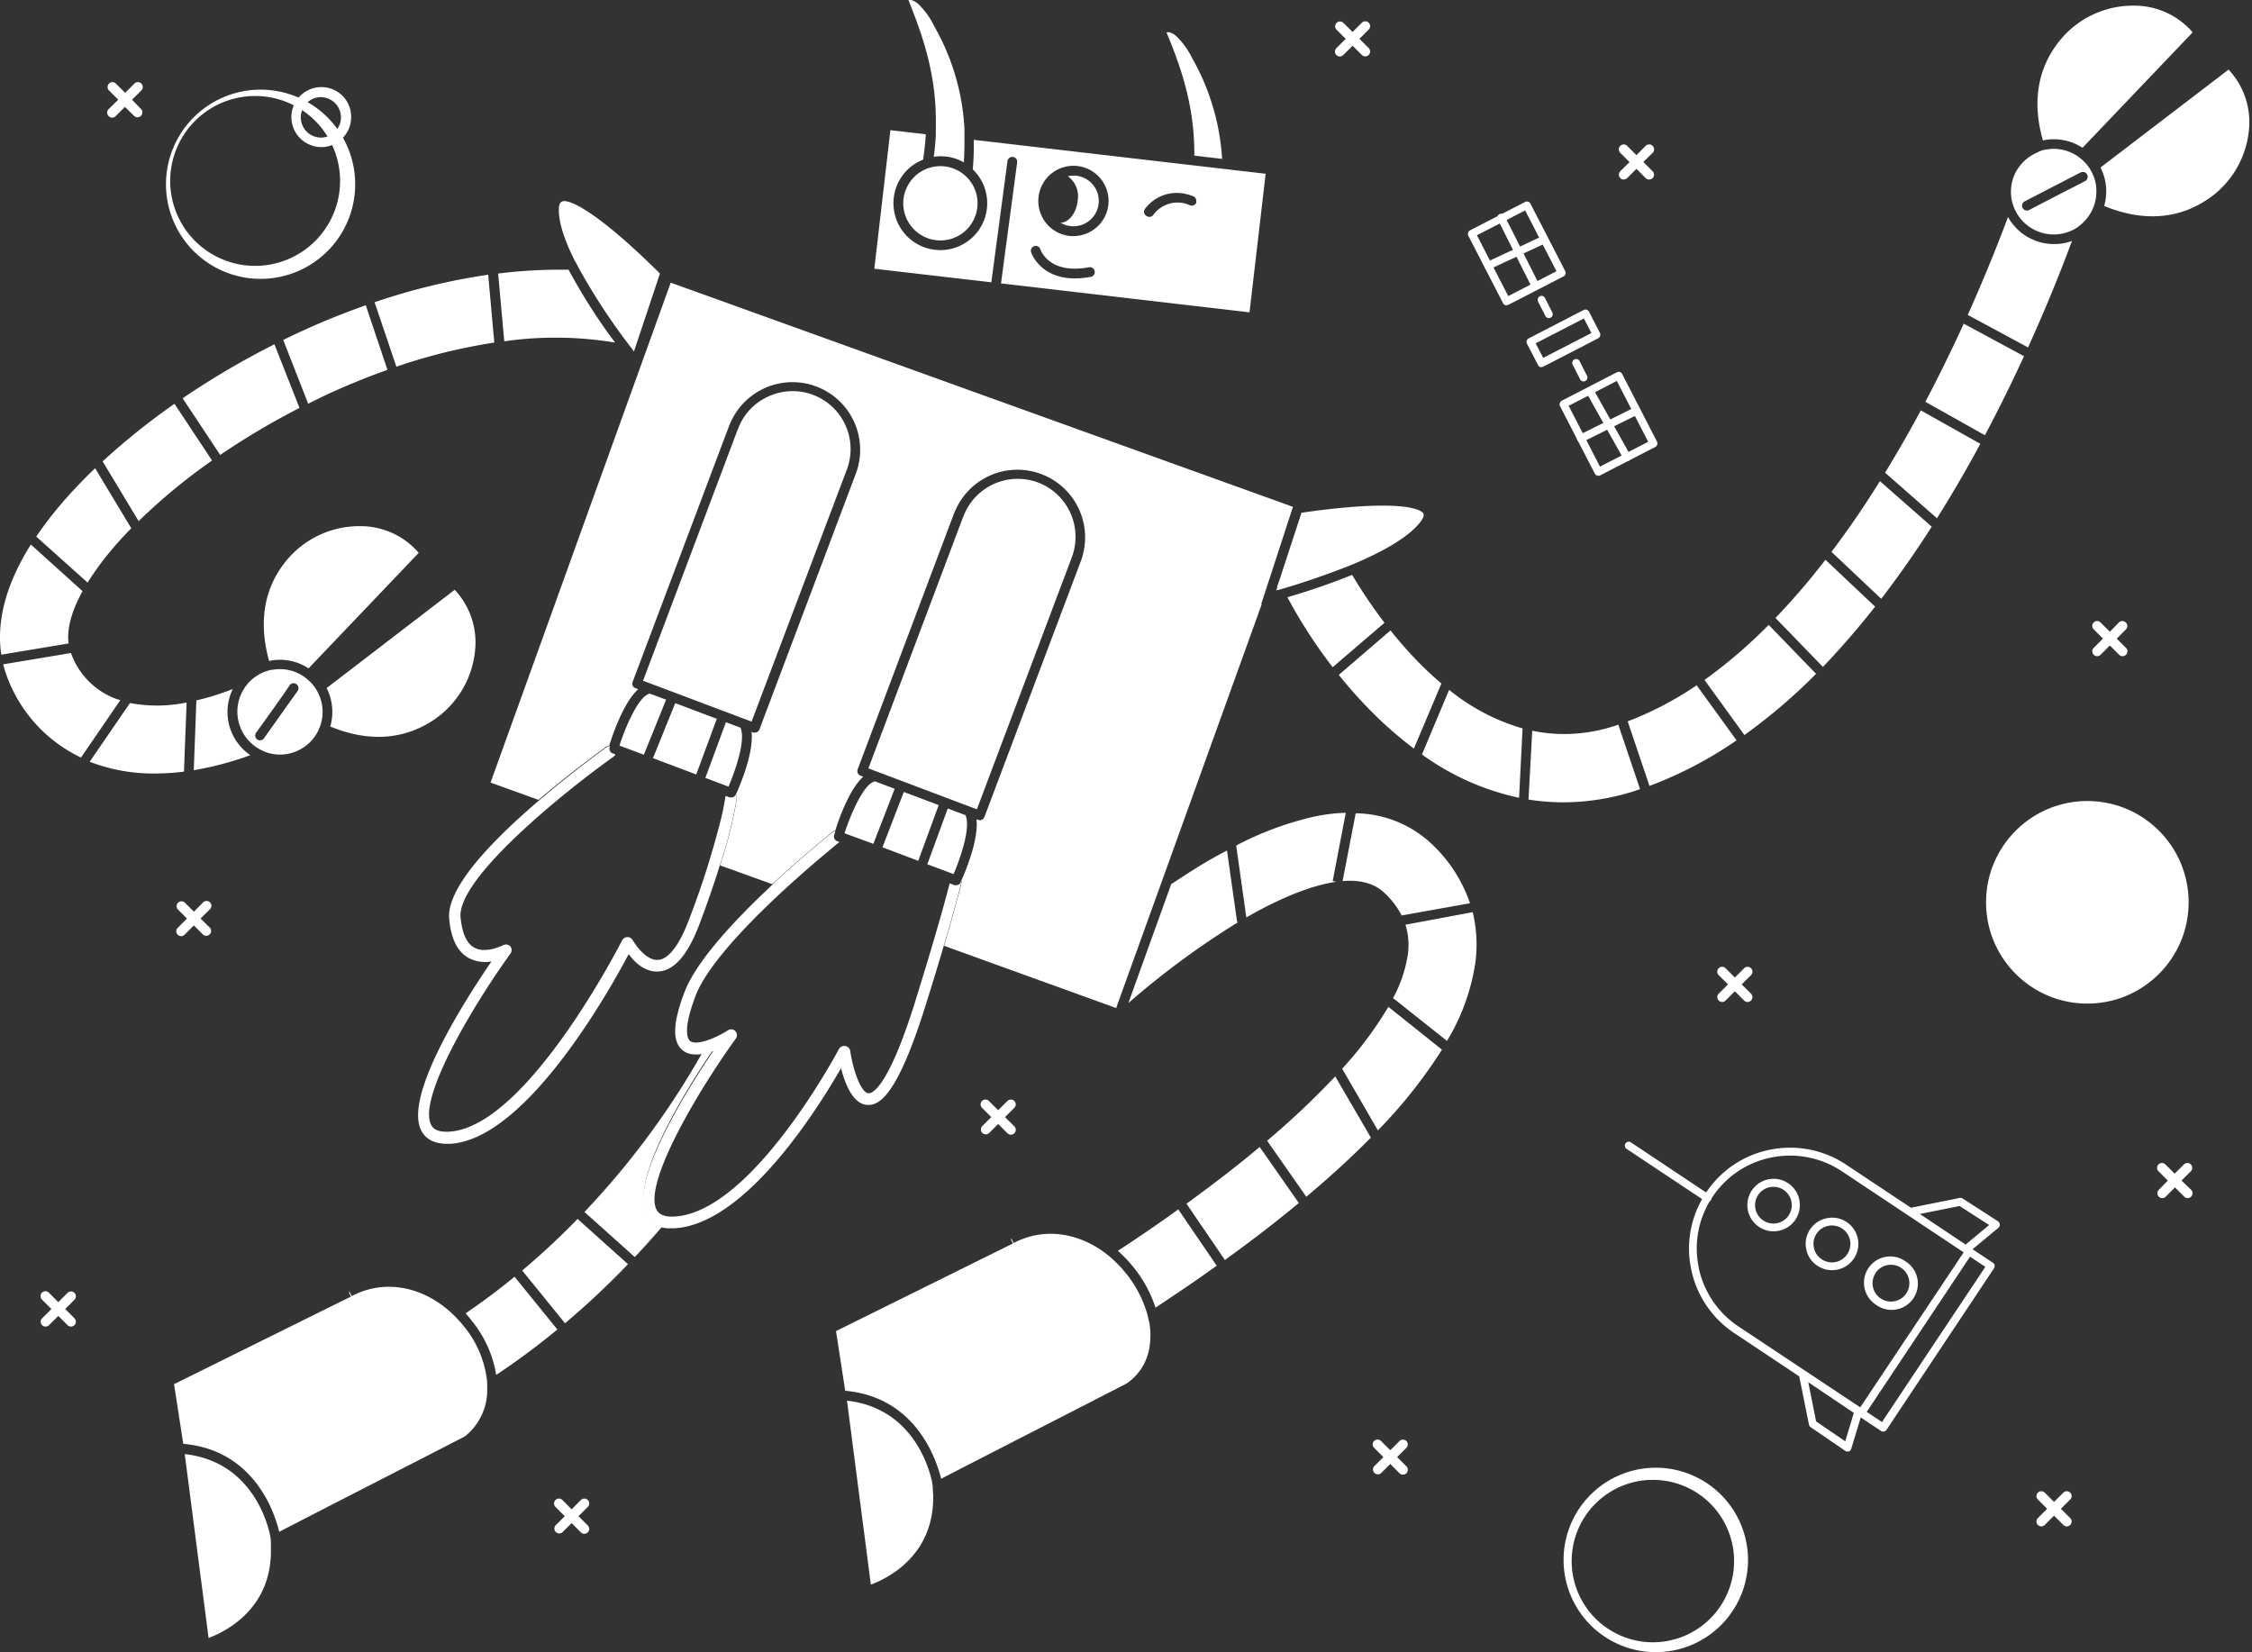
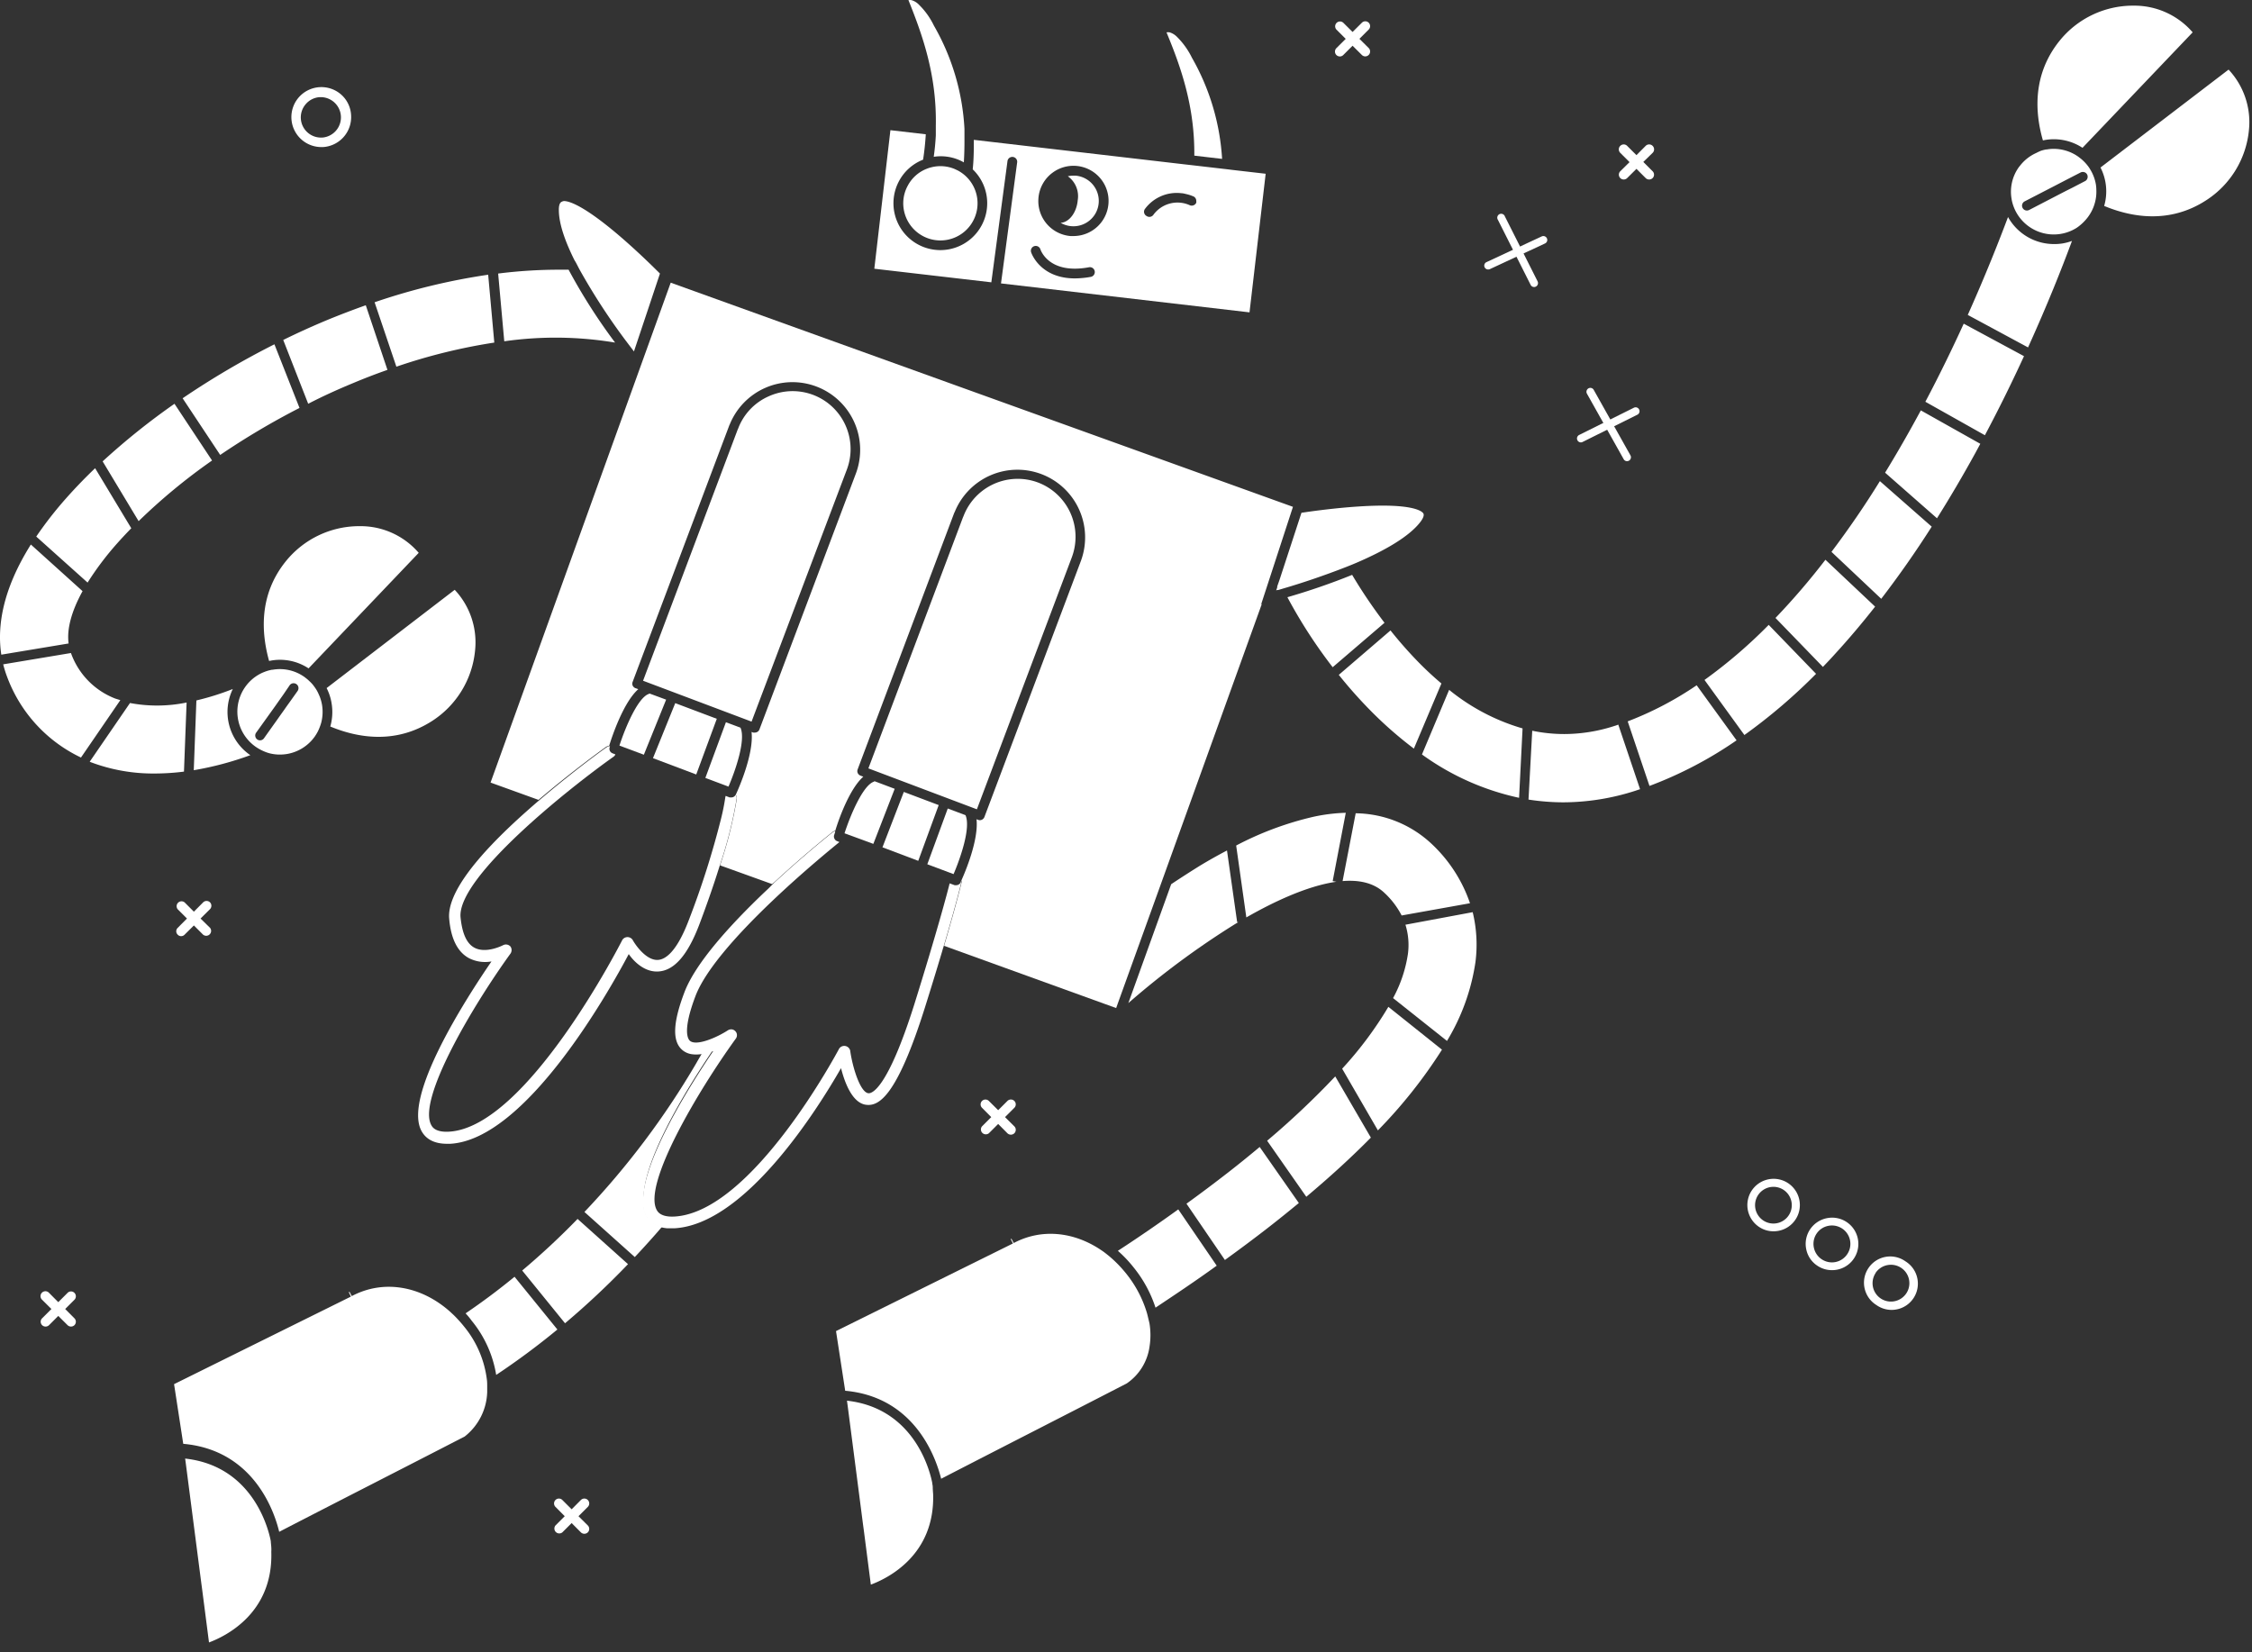
<svg xmlns="http://www.w3.org/2000/svg" width="368" height="270" fill="none">
  <rect width="100%" height="100%" fill="#333333" stroke="none" />
-   <path fill="#fff" d="M341.093 164.004c9.14 0 16.55-7.41 16.55-16.55 0-9.141-7.41-16.55-16.55-16.55s-16.55 7.409-16.55 16.55c0 9.14 7.41 16.55 16.55 16.55ZM270.133 269.984a15.072 15.072 0 0 1-10.138-25.798 15.073 15.073 0 0 1 21.156 0 15.07 15.07 0 0 1-10.138 25.798h-.88Zm0-28.13h-.79a13.267 13.267 0 0 0-11.778 8.88 13.276 13.276 0 0 0 3.705 14.277 13.266 13.266 0 0 0 22.073-10.687 13.257 13.257 0 0 0-13.23-12.49l.02.02ZM42.113 45.564a15.46 15.46 0 1 1 .94 0h-.94Zm0-29.87h-.84a13.88 13.88 0 1 0 .84 0ZM356.483 192.924l1.52-1.52a.795.795 0 0 0 0-1.12.79.79 0 0 0-1.12 0l-1.52 1.51-1.52-1.51a.79.79 0 1 0-1.12 1.12l1.52 1.52-1.47 1.51a.798.798 0 0 0 0 1.13c.15.145.351.227.56.23a.787.787 0 0 0 .56-.23l1.52-1.52 1.52 1.52a.79.79 0 0 0 1.288-.266.794.794 0 0 0-.168-.864l-1.57-1.51ZM338.293 243.924a.798.798 0 0 0-.56-.233.787.787 0 0 0-.56.233l-1.52 1.51-1.52-1.51a.79.79 0 1 0-1.12 1.12l1.52 1.52-1.52 1.51a.798.798 0 0 0 0 1.13c.15.145.351.227.56.23a.787.787 0 0 0 .56-.23l1.52-1.52 1.52 1.52a.79.79 0 0 0 .56.23.825.825 0 0 0 .56-.23.8.8 0 0 0 0-1.13l-1.52-1.51 1.52-1.52a.795.795 0 0 0 .172-.864.78.78 0 0 0-.172-.256ZM286.133 158.224a.798.798 0 0 0-.56-.233.787.787 0 0 0-.56.233l-1.52 1.52-1.52-1.52a.798.798 0 0 0-.56-.233.787.787 0 0 0-.56.233.798.798 0 0 0 0 1.13l1.52 1.51-1.52 1.52a.793.793 0 0 0-.169.864.805.805 0 0 0 .729.496.76.76 0 0 0 .56-.24l1.52-1.51 1.52 1.51a.758.758 0 0 0 .56.24.764.764 0 0 0 .56-.24.795.795 0 0 0 .172-.864.78.78 0 0 0-.172-.256l-1.52-1.52 1.52-1.51a.803.803 0 0 0 0-1.13ZM347.373 101.724a.798.798 0 0 0-1.13 0l-1.47 1.51-1.52-1.51a.787.787 0 0 0-1.12 0 .775.775 0 0 0-.242.56.782.782 0 0 0 .242.56l1.51 1.52-1.51 1.51a.793.793 0 0 0-.169.864.805.805 0 0 0 .729.496.825.825 0 0 0 .56-.23l1.52-1.52 1.51 1.52a.81.81 0 0 0 1.13 0 .8.8 0 0 0 0-1.13l-1.52-1.51 1.52-1.52a.79.79 0 0 0-.04-1.12ZM229.823 235.494a.798.798 0 0 0-1.13 0l-1.51 1.49-1.52-1.51a.795.795 0 0 0-.863-.172.784.784 0 0 0-.429.429.787.787 0 0 0 .172.863l1.51 1.52-1.51 1.51a.797.797 0 0 0 .052 1.068.804.804 0 0 0 1.068.062l1.52-1.52 1.51 1.52a.81.81 0 0 0 1.13 0 .8.8 0 0 0 0-1.13l-1.52-1.51 1.52-1.52a.792.792 0 0 0 0-1.1ZM23.093 13.654a.8.8 0 0 0-1.13 0l-1.51 1.52-1.52-1.52a.789.789 0 0 0-1.12 0 .8.8 0 0 0 0 1.13l1.51 1.51-1.55 1.52a.789.789 0 0 0 0 1.17.762.762 0 0 0 .56.24.77.77 0 0 0 .56-.24l1.52-1.51 1.55 1.51a.8.8 0 0 0 1.13-1.12l-1.52-1.57 1.52-1.51a.8.8 0 0 0 0-1.13Z" />
  <path fill="#fff" d="M55.773 15.474a4.9 4.9 0 1 0-3.26 8.56h.26a4.9 4.9 0 0 0 4.6-5.18 4.81 4.81 0 0 0-1.6-3.38Zm-3.07 7a3.3 3.3 0 0 1-2.71-5.49 3.26 3.26 0 0 1 2.28-1.11h.19a3.31 3.31 0 0 1 .19 6.61l.05-.01ZM270.053 23.834a.8.8 0 0 0-1.13 0l-1.51 1.52-1.52-1.52a.787.787 0 0 0-.863-.173.787.787 0 0 0-.257.173.802.802 0 0 0 0 1.15l1.51 1.51-1.51 1.49a.786.786 0 0 0-.172.863.787.787 0 0 0 .732.485c.209 0 .41-.082.56-.228l1.52-1.51 1.51 1.51a.81.81 0 0 0 1.13 0 .787.787 0 0 0 .172-.864.786.786 0 0 0-.172-.256l-1.52-1.52 1.52-1.48a.803.803 0 0 0 0-1.15ZM34.323 147.464a.798.798 0 0 0-1.13 0l-1.51 1.52-1.52-1.52a.8.8 0 0 0-1.12 1.13l1.51 1.51-1.51 1.52a.763.763 0 0 0-.242.56.771.771 0 0 0 .242.56.762.762 0 0 0 .864.176.788.788 0 0 0 .256-.176l1.52-1.51 1.51 1.51a.802.802 0 0 0 1.304-.575.798.798 0 0 0-.174-.545l-1.55-1.52 1.52-1.51a.8.8 0 0 0 .03-1.13ZM223.663 3.714a.788.788 0 0 0-1.12 0l-1.52 1.51-1.52-1.51a.793.793 0 0 0-1.12 1.12l1.52 1.52-1.52 1.51a.799.799 0 0 0 0 1.13.82.82 0 0 0 .56.23.79.79 0 0 0 .56-.23l1.52-1.52 1.52 1.51a.795.795 0 0 0 .56.23.796.796 0 0 0 .728-.496.797.797 0 0 0-.168-.864l-1.52-1.51 1.52-1.52a.79.79 0 0 0 0-1.11ZM12.163 211.274a.789.789 0 0 0-1.12 0l-1.52 1.52-1.51-1.52a.791.791 0 0 0-.89-.206.79.79 0 0 0-.446.446.797.797 0 0 0 .206.89l1.52 1.51-1.52 1.52a.784.784 0 0 0-.172.863c.04.096.098.183.172.257a.81.81 0 0 0 1.13 0l1.51-1.51 1.52 1.51a.802.802 0 0 0 1.12 0 .799.799 0 0 0 .233-.56.798.798 0 0 0-.233-.56l-1.51-1.52 1.51-1.51a.8.8 0 0 0 0-1.13ZM287.443 200.494c.7.472 1.526.723 2.37.72a4.288 4.288 0 0 0 4.303-4.288 4.295 4.295 0 0 0-3.454-4.208 4.292 4.292 0 0 0-4.941 5.454c.288.95.897 1.77 1.722 2.322Zm-.13-5.23a3.005 3.005 0 0 1 2.49-1.316 2.996 2.996 0 0 1 2.484 1.328 3.008 3.008 0 0 1 .288 2.802 3 3 0 1 1-5.262-2.814ZM296.983 206.844c.7.471 1.526.722 2.37.72a4.276 4.276 0 0 0 3.201-1.398 4.29 4.29 0 0 0-4.041-7.092 4.316 4.316 0 0 0-2.73 1.83 4.265 4.265 0 0 0-.63 3.22 4.194 4.194 0 0 0 1.83 2.72Zm-.14-5.24a2.987 2.987 0 0 1 1.92-1.28 3.015 3.015 0 0 1 3.097 1.27c.222.33.376.7.453 1.09a2.998 2.998 0 0 1-.45 2.26 3.013 3.013 0 0 1-1.915 1.291 2.99 2.99 0 0 1-2.265-.451 2.988 2.988 0 0 1-.83-.828 2.988 2.988 0 0 1-.45-1.082 3 3 0 0 1 .44-2.27ZM306.623 213.264a4.289 4.289 0 0 0 4.851.086 4.282 4.282 0 0 0 1.853-2.786 4.298 4.298 0 0 0-.711-3.27 4.307 4.307 0 0 0-1.243-1.17 4.285 4.285 0 0 0-6.06 1.118 4.272 4.272 0 0 0-.62 3.288 4.298 4.298 0 0 0 1.93 2.734Zm-.14-5.24a2.995 2.995 0 0 1 1.92-1.28 3.015 3.015 0 0 1 3.097 1.27c.222.33.376.7.453 1.09a2.998 2.998 0 0 1-1.279 3.089 3.003 3.003 0 0 1-2.257.449 3.011 3.011 0 0 1-1.914-1.278 3.008 3.008 0 0 1 0-3.34h-.02Z" />
-   <path fill="#fff" d="M326.773 200.074a.647.647 0 0 0-.29-.5l-5.77-3.72a.599.599 0 0 0-.47-.09l-7.91 1.59h-.08l-10.53-7a16.506 16.506 0 0 0-12.45-2.48 16.337 16.337 0 0 0-10.47 7l-12.25-8.16a.643.643 0 0 0-.742-.039.634.634 0 0 0-.286.427.626.626 0 0 0 .008.262.632.632 0 0 0 .31.41l12.3 8.18a16.314 16.314 0 0 0-1.8 11.4 16.507 16.507 0 0 0 7.09 10.52l10.58 7.05 1.59 7.89a.64.64 0 0 0 .26.4l5.67 3.88c.107.07.232.109.36.11h.21a.64.64 0 0 0 .4-.42l1.56-5.15 3.32 2.21a.585.585 0 0 0 .35.11.625.625 0 0 0 .53-.28l17.59-26.43a.642.642 0 0 0-.18-.88l-3.34-2.22 4.21-3.48a.637.637 0 0 0 .23-.59Zm-49.19 7a15.068 15.068 0 0 1 1.8-10.76.503.503 0 0 0 .2-.18.63.63 0 0 0 .1-.29c.041-.077.087-.151.14-.22a15.064 15.064 0 0 1 9.7-6.48 15.283 15.283 0 0 1 11.5 2.29l19.86 13.22-16.9 25.33-19.87-13.2a15.317 15.317 0 0 1-6.55-9.72l.02.01Zm23.95 28.46-4.76-3.25-1.28-6.4 7.44 5-1.4 4.65Zm6-3.15-2.49-1.66 16.88-25.36 2.5 1.66-16.89 25.36Zm13.67-29-7.48-5 6.5-1.3 4.82 3.11-3.84 3.19ZM251.893 59.984a.63.63 0 0 1-.19 0 .69.69 0 0 1-.37-.32l-1.81-3.51a.633.633 0 0 1-.041-.481.619.619 0 0 1 .311-.37l9-4.65a.64.64 0 0 1 .86.27l1.81 3.51a.69.69 0 0 1 0 .49.648.648 0 0 1-.32.37l-9 4.65a.823.823 0 0 1-.25.04Zm-.95-3.88 1.23 2.38 7.88-4.06-1.23-2.38-7.88 4.06ZM246.193 49.874a.69.69 0 0 1-.2 0 .637.637 0 0 1-.37-.31l-5.7-11.07a.592.592 0 0 1 0-.49.636.636 0 0 1 .31-.37l9-4.64a.628.628 0 0 1 .85.27l5.69 11.04a.64.64 0 0 1-.27.86l-9 4.64a.59.59 0 0 1-.31.07Zm-4.85-11.43 5.12 9.94 7.88-4.06-5.12-9.94-7.88 4.06ZM261.183 77.744a.628.628 0 0 1-.57-.34l-5.71-11.07a.69.69 0 0 1 0-.49.648.648 0 0 1 .32-.37l9-4.64a.62.62 0 0 1 .85.27l5.7 11.07a.64.64 0 0 1-.27.86l-9 4.64a.651.651 0 0 1-.32.07Zm-4.85-11.43 5.12 9.94 7.88-4.06-5.13-9.94-7.87 4.06ZM258.773 62.334a.628.628 0 0 1-.57-.35l-1.18-2.33a.642.642 0 0 1 .986-.808.631.631 0 0 1 .144.228l1.18 2.34a.638.638 0 0 1 .037.483.622.622 0 0 1-.317.367.58.58 0 0 1-.28.07ZM253.093 51.984a.63.63 0 0 1-.56-.35l-1.19-2.33a.645.645 0 0 1 .515-.95.642.642 0 0 1 .625.37l1.18 2.33a.641.641 0 0 1-.57.93Z" />
  <path fill="#fff" d="M258.323 72.294a.641.641 0 0 1-.28-1.21l9-4.48a.639.639 0 0 1 .848.77.64.64 0 0 1-.278.37l-9 4.48a.621.621 0 0 1-.29.07ZM243.203 44.034a.629.629 0 0 1-.27-1.21l9-4.19a.64.64 0 0 1 .87.794.643.643 0 0 1-.33.356l-9 4.19a.53.53 0 0 1-.27.06Z" />
  <path fill="#fff" d="M250.693 46.904a.628.628 0 0 1-.57-.35l-5.35-10.63a.634.634 0 0 1-.082-.52.64.64 0 0 1 1.222-.04l5.35 10.62a.64.64 0 0 1-.29.85.58.58 0 0 1-.28.07ZM265.873 75.364a.62.62 0 0 1-.55-.33l-6-10.7a.627.627 0 0 1-.055-.487.642.642 0 0 1 .541-.459.628.628 0 0 1 .624.326l6 10.7a.645.645 0 0 1-.059.708.655.655 0 0 1-.191.162.684.684 0 0 1-.31.08ZM176.113 32.714c-.17 2-1.39 3.62-2.79 3.7a4.148 4.148 0 0 0 5.769-1.68 4.146 4.146 0 0 0-3.339-6.03h-.35a4.599 4.599 0 0 0-.91.1 3.994 3.994 0 0 1 1.369 1.723c.287.691.374 1.449.251 2.187ZM195.163 25.434l4.54.53a37.843 37.843 0 0 0-4.93-16.53 12.576 12.576 0 0 0-2.43-3.4 2.83 2.83 0 0 0-1.19-.74 1.19 1.19 0 0 0-.53 0l.09.22c2.26 5.47 4.53 11.89 4.45 19.92Z" />
  <path fill="#fff" d="M164.623 26.404a.803.803 0 0 1 .576-.733.804.804 0 0 1 .879.31.801.801 0 0 1 .125.633l-2.63 19.7 40.61 4.73 2.64-22.65-5.47-.63-.8-.1-.79-.09-4.65-.54-.79-.09-.8-.09-34.39-4c0 1.52 0 3.12-.18 4.82a7.66 7.66 0 1 1-12.05 1.93 7.588 7.588 0 0 1 3.94-3.51c.22-1.43.36-2.82.44-4.15l-5.78-.67-2.63 22.64 19.12 2.22 2.63-19.73Zm22.43 7.8a6.461 6.461 0 0 1 6-2.63c.25 0 .51.08.78.14.27.06.51.13.77.22l.39.15a.802.802 0 0 1 .49.76.939.939 0 0 1 0 .28.812.812 0 0 1-1 .44 4.871 4.871 0 0 0-6 1.53.8.8 0 0 1-1.11.21.793.793 0 0 1-.422-.799.788.788 0 0 1 .102-.301Zm-17.36-1.85a5.742 5.742 0 0 1 7.133-5.084 5.744 5.744 0 0 1 4.249 4.621 5.741 5.741 0 0 1-5.662 6.683h-.48a5.746 5.746 0 0 1-3.904-2.015 5.728 5.728 0 0 1-1.336-4.185v-.02Zm-.68 7.87a.8.8 0 0 1 1 .52c.06.18 1.43 4.12 7.89 2.94a.8.8 0 1 1 .29 1.57c-.838.152-1.688.232-2.54.24-5.76 0-7.15-4.23-7.16-4.28a.797.797 0 0 1 .055-.603.783.783 0 0 1 .465-.387Z" />
  <path fill="#fff" d="M152.923 20.524v1.59c-.06 1.14-.17 2.31-.34 3.51a7.6 7.6 0 0 1 4.74.81l.18.1c.08-1.35.11-2.64.1-3.87v-1.61a37.83 37.83 0 0 0-5-16.88 12.165 12.165 0 0 0-2.43-3.4 2.742 2.742 0 0 0-1.19-.74 1.06 1.06 0 0 0-.53 0c0 .07.07.16.09.22 2.23 5.58 4.54 12.07 4.38 20.27ZM147.863 34.984a6.076 6.076 0 0 0 4.049 4.048 6.07 6.07 0 0 0 4.611-11.168l-.44-.21a6 6 0 0 0-3.83-.33c-.262.06-.52.14-.77.24a5.939 5.939 0 0 0-3.15 2.79 5.994 5.994 0 0 0-.47 4.63ZM76.083 214.624c.36.39.7.79 1 1.21a18.677 18.677 0 0 1 4 8.85 121.389 121.389 0 0 0 10-7.42l-7-8.62a108.517 108.517 0 0 1-8 5.98ZM85.333 207.624l7 8.62c3.6-3.035 7.034-6.26 10.29-9.66l-8.24-7.39a123.5 123.5 0 0 1-9.05 8.43ZM116.493 171.604a9.898 9.898 0 0 1-1.75.48c-.28.48-.71 1.21-.94 1.62a131.896 131.896 0 0 1-18.3 24.35l8.23 7.37c1.5-1.6 3-3.25 4.45-4.95a3.857 3.857 0 0 1-2.6-1.91 2.989 2.989 0 0 1-.13-.31 5.194 5.194 0 0 1-.21-.63 2.018 2.018 0 0 1 0-.22 3.431 3.431 0 0 1-.08-.46v-.17a4.17 4.17 0 0 1 0-.5v-.49c.05-6.67 7.45-18.45 11.33-24.18ZM196.043 141.494c-1.6 1-3.16 2-4.66 3l-7 19.43a134.874 134.874 0 0 1 17.58-13l.39-.23h-.19l-1.66-11.71a82.11 82.11 0 0 0-4.46 2.51ZM226.233 145.914a13.395 13.395 0 0 1 2.81 3.69l11.17-2a23.797 23.797 0 0 0-6.27-9.7 18.425 18.425 0 0 0-12.41-5l-2.14 11.08c2.7-.22 5.12.28 6.84 1.93ZM207.063 186.414l6.4 9.16c3.933-3.3 7.45-6.524 10.55-9.67l-5.82-10a134.936 134.936 0 0 1-11.13 10.51ZM219.323 174.644l5.84 10.08a80.319 80.319 0 0 0 10.47-13.19l-8.76-7a60.748 60.748 0 0 1-7.55 10.11ZM229.663 151.114c.484 1.554.621 3.196.4 4.81a21.832 21.832 0 0 1-2.42 7.18l8.81 7a34.577 34.577 0 0 0 4.65-12.87 22.47 22.47 0 0 0-.45-8.17l-10.99 2.05ZM214.683 133.464a52.328 52.328 0 0 0-12.68 4.71l1.66 11.75c4.22-2.42 9.84-5.14 14.71-5.83l-.6-.11 2.14-11.16c-1.759.051-3.51.265-5.23.64ZM200.683 191.604a240.81 240.81 0 0 1-6.8 5.1l6.28 9.2c2.36-1.71 4.8-3.52 7.25-5.43 1.67-1.3 3.27-2.6 4.83-3.88l-6.4-9.16c-1.65 1.38-3.36 2.77-5.16 4.17ZM182.673 204.404a20.776 20.776 0 0 1 2.61 2.76 20.506 20.506 0 0 1 3.54 6.53c3-2 6.42-4.27 10-6.86l-6.28-9.2a252.19 252.19 0 0 1-9.87 6.77ZM79.583 225.644a16.896 16.896 0 0 0-3.72-8.83c-.36-.45-.73-.88-1.12-1.29-.18-.2-.37-.39-.56-.58l-.6-.56c-4.76-4.26-10.91-5.34-16.1-2.58l-.37-.7-.12.06.35.72-28.9 14.31 1.5 9.75c11.83 1.04 15.03 11.65 15.68 14.38 9.28-4.8 21.45-11 30.32-15.58a9.608 9.608 0 0 0 3.67-7.24v-.94c0-.31 0-.58-.03-.92Z" />
-   <path fill="#fff" d="M44.253 251.984c0-.24 0-.48-.07-.73a.729.729 0 0 0 0-.12c-.26-1.4-2.61-12.25-14-13.51l.1.73 2.54 19.61.12.89 1.14 8.82c2.68-1 10.5-4.76 10.18-14.82.02-.33.01-.62-.01-.87ZM187.633 215.414c-.06-.27-.13-.54-.2-.81a18.895 18.895 0 0 0-3.39-6.46 20.083 20.083 0 0 0-2.76-2.84l-.65-.52c-.23-.18-.46-.34-.7-.5-4.44-3-9.73-3.57-14.28-1.15l-.37-.7-.12.06.36.71-28.91 14.32 1.5 9.75c11.79 1.06 15 11.65 15.68 14.38 9.29-4.8 21.46-11 30.33-15.58a8.722 8.722 0 0 0 3.72-6c.2-1.249.2-2.522 0-3.77-.07-.32-.14-.61-.21-.89Z" />
+   <path fill="#fff" d="M44.253 251.984a.729.729 0 0 0 0-.12c-.26-1.4-2.61-12.25-14-13.51l.1.73 2.54 19.61.12.89 1.14 8.82c2.68-1 10.5-4.76 10.18-14.82.02-.33.01-.62-.01-.87ZM187.633 215.414c-.06-.27-.13-.54-.2-.81a18.895 18.895 0 0 0-3.39-6.46 20.083 20.083 0 0 0-2.76-2.84l-.65-.52c-.23-.18-.46-.34-.7-.5-4.44-3-9.73-3.57-14.28-1.15l-.37-.7-.12.06.36.71-28.91 14.32 1.5 9.75c11.79 1.06 15 11.65 15.68 14.38 9.29-4.8 21.46-11 30.33-15.58a8.722 8.722 0 0 0 3.72-6c.2-1.249.2-2.522 0-3.77-.07-.32-.14-.61-.21-.89Z" />
  <path fill="#fff" d="M152.423 243.264c0-.24 0-.48-.07-.73a.801.801 0 0 0 0-.12c-.25-1.39-2.6-12.25-13.95-13.52l.1.73 2.54 19.62.12.88 1.14 8.83c2.69-1 10.5-4.76 10.18-14.82-.03-.28-.04-.57-.06-.87ZM105.213 123.334l3.64-9-2.71-1a1.009 1.009 0 0 1-.18.09c-1.7.64-3.71 5.24-4.74 8.42l3.99 1.49ZM106.703 123.894l7.07 2.67 3.36-9.1-6.79-2.56-3.64 8.99ZM157.773 133.214l-2.9-1.09-3.34 9.11 4.29 1.61c1.07-2.49 2.86-7.55 1.95-9.63Z" />
  <path fill="#fff" d="m141.073 126.924-.47-.18a.782.782 0 0 1-.46-1l15.78-41.91c.023-.052.049-.103.08-.15a11.058 11.058 0 0 1 14.217-6.189 11.06 11.06 0 0 1 6.433 14.109l-15.79 41.91a.814.814 0 0 1-.75.52.748.748 0 0 1-.28-.06l-.26-.1c.37 3.38-1.84 8.61-2.47 10 .034.148.034.302 0 .45 0 0-.76 3.23-2.83 10.24l26.05 9.42 1.63.59.44.16.22-.62 6.52-18.07.47-1.3.46-1.28 16.12-44.73h-.09l5.19-15.91-101.68-36.63-29.44 81.69 7.84 2.83c5.68-4.85 10.94-8.6 11-8.64a.919.919 0 0 1 .47-.17l.08-.06c.44-1.43 2.3-7.06 4.75-9.22l-.48-.17a.862.862 0 0 1-.44-.42.796.796 0 0 1 0-.61l15.79-41.91a.61.61 0 0 1 .07-.14 11.058 11.058 0 0 1 14.217-6.189 11.06 11.06 0 0 1 6.433 14.109l-15.79 41.9a.789.789 0 0 1-.74.52.877.877 0 0 1-.28 0l-.27-.1c.4 3.63-2.18 9.4-2.58 10.26.132.193.192.427.17.66a68.85 68.85 0 0 1-2.74 10.88l8.5 3.06.4-.33c4.88-4.52 9.14-7.91 9.52-8.21a.982.982 0 0 1 .41-.18c.57-1.9 2.33-6.84 4.58-8.83Z" />
  <path fill="#fff" d="m153.393 131.564-5.7-2.15-3.49 9.05 5.85 2.21 3.34-9.11ZM138.373 76.764a9.473 9.473 0 0 0-2.36-10.275 9.473 9.473 0 0 0-10.4-1.725 9.376 9.376 0 0 0-5 5.29.672.672 0 0 1-.06.12l-15.47 41.07 17.73 6.68 15.56-41.16ZM121.003 118.914l-2.38-.89-3.36 9.1 3.78 1.42c1.07-2.48 2.87-7.56 1.96-9.63ZM142.713 137.904l3.49-9-3.29-1.24a.998.998 0 0 1-.17.1c-1.71.64-3.71 5.23-4.74 8.41l4.71 1.73ZM175.153 91.054a9.492 9.492 0 0 0-5.52-12.2 9.48 9.48 0 0 0-12.2 5.53l-.06.12-15.47 41.06 17.73 6.69 15.52-41.2ZM34.653 75.254l-6.14-9.27a113.002 113.002 0 0 0-11.74 9.41l5.88 9.77a95.817 95.817 0 0 1 12-9.91ZM48.943 66.664l-4.1-10.4a134.092 134.092 0 0 0-15 8.82l6.14 9.26a122.781 122.781 0 0 1 12.96-7.68ZM13.493 96.604l-8.45-7.62c-4.69 7.47-5.52 13.47-4.83 18l11-1.83c-.32-2.34.47-5.27 2.28-8.55ZM80.773 55.984l-1-11.09a103.536 103.536 0 0 0-18.56 4.5l3.56 10.53a92.557 92.557 0 0 1 16-3.94ZM57.773 62.574a99.267 99.267 0 0 1 5.54-2.13l-3.54-10.56c-2.087.74-4.187 1.543-6.3 2.41a125.895 125.895 0 0 0-7.19 3.26l4.08 10.43c2.41-1.25 4.89-2.37 7.41-3.41ZM100.513 55.984a94.203 94.203 0 0 1-7.6-11.91h-1.78a79.49 79.49 0 0 0-9.73.63l1 11.07a59.13 59.13 0 0 1 18.11.21ZM19.183 88.754c.72-.81 1.48-1.62 2.27-2.43l-5.91-9.81a81.847 81.847 0 0 0-4.7 4.87 62.21 62.21 0 0 0-4.92 6.3l8.39 7.52a49.005 49.005 0 0 1 4.87-6.45ZM18.853 114.164a12.45 12.45 0 0 1-7.26-7.45l-11.07 1.85c.189.757.426 1.502.71 2.23a23.712 23.712 0 0 0 12 13l6.43-9.38-.81-.25ZM32.093 114.464l-.43 11.4a51.884 51.884 0 0 0 9.25-2.46l-.14-.09a8.552 8.552 0 0 1-2.73-10.72 43.14 43.14 0 0 1-5.95 1.87ZM30.493 114.804c-3.049.63-6.191.657-9.25.08l-6.58 9.59.12.06a28.892 28.892 0 0 0 10.56 1.87 38.595 38.595 0 0 0 4.72-.31l.43-11.29ZM308.043 77.244l8.48 7.45c2.127-3.38 4.21-6.924 6.25-10.63l.83-1.54-9.72-5.46c-1.81 3.36-3.76 6.78-5.84 10.18ZM299.283 90.184l8.13 7.67a164.197 164.197 0 0 0 8.25-11.79l-8.47-7.44c-2.42 3.93-5.09 7.82-7.91 11.56ZM278.533 111.114l6.52 9a90.914 90.914 0 0 0 11.71-10l-7.74-8a80.76 80.76 0 0 1-10.49 9ZM290.133 100.984l7.75 8c.67-.7 1.35-1.41 2-2.14 2.2-2.4 4.377-4.97 6.53-7.71l-8.12-7.66a115.708 115.708 0 0 1-8.16 9.51ZM314.623 65.654l9.73 5.47c2.38-4.48 4.51-8.83 6.39-12.92l-9.85-5.31c-1.84 4.03-3.93 8.34-6.27 12.76ZM335.613 39.884a8.592 8.592 0 0 1-7.48-4.42c-1.54 4.1-3.74 9.66-6.58 16l9.85 5.31c3.13-6.89 5.53-12.94 7.18-17.4a8.836 8.836 0 0 1-1.55.41c-.47.073-.945.106-1.42.1ZM232.363 123.294a42.134 42.134 0 0 0 15.87 7.08l.57-11.34a34.016 34.016 0 0 1-12-6.3l-4.44 10.56ZM231.893 108.314a67.543 67.543 0 0 1-4.67-5.29l-8.45 7.26a74.49 74.49 0 0 0 4.95 5.6 64.347 64.347 0 0 0 7.32 6.45l4.5-10.64a53.929 53.929 0 0 1-3.65-3.38ZM263.843 118.624a26.73 26.73 0 0 1-8.24 1.33 25.645 25.645 0 0 1-5.22-.54l-.61 11.25c1.889.295 3.798.445 5.71.45 3.98-.02 7.933-.654 11.72-1.88l.8-.27-3.56-10.55c-.17.07-.38.15-.6.21ZM265.983 117.884l3.56 10.55a65.312 65.312 0 0 0 14.23-7.45l-6.52-9a54.606 54.606 0 0 1-11.27 5.9ZM226.243 101.774a82.344 82.344 0 0 1-5.29-7.83 108.23 108.23 0 0 1-10.58 3.65 81.366 81.366 0 0 0 7.4 11.44l8.47-7.26ZM334.193 22.874a8.53 8.53 0 0 1 6.11 1.28l18-18.87a12.56 12.56 0 0 0-9.53-4.36h-.3a15.397 15.397 0 0 0-11.9 5.72c-4.47 5.53-4.05 11.76-2.74 16.3l.36-.07ZM364.173 11.374l-20.93 16a8.551 8.551 0 0 1 .6 6.28c4.38 1.82 10.62 3 16.66-.92a15.38 15.38 0 0 0 7-11.52 12.55 12.55 0 0 0-3.33-9.84Z" />
  <path fill="#fff" d="M342.493 30.164a6.878 6.878 0 0 0-.92-2.46 4.861 4.861 0 0 0-.45-.66 6.765 6.765 0 0 0-.67-.74 6.225 6.225 0 0 0-.61-.52l-.18-.14c-.16-.12-.32-.22-.48-.32a7.002 7.002 0 0 0-3.55-1 6.593 6.593 0 0 0-1.17.1h-.11c-.271.05-.538.117-.8.2a7.561 7.561 0 0 0-.78.36 6.92 6.92 0 0 0-2.73 2.16c-.05.054-.096.11-.14.17a6.887 6.887 0 0 0-1.19 5.2c.043.277.107.551.19.82a6.996 6.996 0 0 0 4.253 4.538 6.999 6.999 0 0 0 6.187-.638c.431-.29.83-.626 1.19-1a6.992 6.992 0 0 0 1.24-1.69 6.78 6.78 0 0 0 .33-.72c.098-.259.182-.522.25-.79.17-.653.24-1.327.21-2a6.334 6.334 0 0 0-.07-.87Zm-10.91 4.15a.8.8 0 0 1-.777-.023.778.778 0 0 1-.293-.317.778.778 0 0 1-.053-.606.782.782 0 0 1 .393-.464l4.67-2.41 1-.52.81-.42.19-.1 1.34-.69 1.13-.58a.82.82 0 0 1 .84.07.87.87 0 0 1 .23.27.8.8 0 0 1 .07.5.767.767 0 0 1-.41.57l-1 .52-1 .52-1 .5-.74.38-5.4 2.8ZM58.923 85.984h-.3a15.43 15.43 0 0 0-11.91 5.73c-4.47 5.53-4 11.76-2.74 16.3l.35-.07a8.453 8.453 0 0 1 6.1 1.28l18-18.88a12.52 12.52 0 0 0-9.5-4.36ZM70.633 117.804a15.445 15.445 0 0 0 7-11.52 12.543 12.543 0 0 0-3.33-9.9l-20.93 16.06c.396.776.67 1.609.81 2.47a8.58 8.58 0 0 1-.21 3.81c4.38 1.82 10.62 2.98 16.66-.92ZM43.943 123.074c.48.128.973.205 1.47.23.498.019.998-.011 1.49-.09a7.003 7.003 0 0 0 4.52-2.83c.183-.263.35-.537.5-.82.12-.237.228-.481.32-.73.1-.256.187-.516.26-.78a7.099 7.099 0 0 0 .12-2.87 6.854 6.854 0 0 0-.55-1.75 6.036 6.036 0 0 0-.37-.72c-.14-.22-.29-.44-.45-.65a5.236 5.236 0 0 0-.68-.74 5.756 5.756 0 0 0-.6-.52l-.19-.15c-.15-.11-.31-.21-.47-.31a6.919 6.919 0 0 0-3.56-1 6.65 6.65 0 0 0-1.17.1h-.11c-.267.046-.53.11-.79.19s-.51.18-.75.28c-.24.1-.37.18-.55.27-.234.131-.46.275-.68.43a6.992 6.992 0 0 0-2.806 6.91 7.003 7.003 0 0 0 3.896 5.1c.37.183.754.333 1.15.45Zm-1.44-2.09a.784.784 0 0 1-.71-.433.785.785 0 0 1 .07-.827l2-2.79.53-.74.53-.74.38-.54.5-.71.51-.72 1.02-1.5a.778.778 0 0 1 .517-.322.792.792 0 0 1 .593.142.765.765 0 0 1 .26.31.82.82 0 0 1-.07.8l-1.18 1.66-.59.82-.42.6-.77 1.08-.52.74-.53.74-1.47 2.07a.798.798 0 0 1-.65.36ZM208.713 95.824v.16l-.17.49.2-.06h.15l1-.3c2.51-.73 6.38-2 10.26-3.53l.75-.3.74-.31c4.42-1.9 8.62-4.22 10.51-6.74.31-.42.64-1 .43-1.34-.21-.34-1.74-1.71-10.64-1.12-3.51.23-6.92.68-8.63.93l-.64.09-3.58 10.95-.38 1.08ZM94.323 43.314c.14.27.28.55.43.82 2.377 4.246 5.05 8.32 8 12.19l.61.8.23.31 2.25-6.73 2-6c-1-1-3.76-3.73-6.84-6.35-5.64-4.78-8-5.5-8.84-5.5a.999.999 0 0 0-.39.13c-.38.16-.46.82-.45 1.34 0 2.28 1.06 5.2 2.56 8.21.16.24.3.51.44.78ZM164.233 182.554l1.52-1.52a.795.795 0 0 0 .172-.864.798.798 0 0 0-1.302-.256l-1.51 1.51-1.52-1.51a.79.79 0 1 0-1.12 1.12l1.51 1.52-1.51 1.51a.797.797 0 0 0 .052 1.068.804.804 0 0 0 1.068.062l1.52-1.52 1.51 1.52a.81.81 0 0 0 1.13 0 .8.8 0 0 0 0-1.13l-1.52-1.51ZM96.053 245.124a.798.798 0 0 0-1.13 0l-1.51 1.52-1.52-1.52a.789.789 0 0 0-1.12 0 .8.8 0 0 0 0 1.13l1.51 1.52-1.51 1.51a.8.8 0 0 0 1.12 1.13l1.52-1.52 1.51 1.52a.81.81 0 0 0 1.13 0 .802.802 0 0 0 0-1.13l-1.52-1.51 1.52-1.52a.802.802 0 0 0 0-1.13ZM107.623 158.754c2.61-.18 4.81-2.75 6.72-7.85 1.13-3 2.06-5.68 2.81-8l.24-.76c.09-.25.16-.51.24-.75a68.85 68.85 0 0 0 2.74-10.88 1.003 1.003 0 0 0-.17-.66v.05a.802.802 0 0 1-.69.41h-.28l-.65-.25a1.807 1.807 0 0 0-.06.23 36.07 36.07 0 0 1-.71 3.55 141.026 141.026 0 0 1-5.21 16.4c-2 5.31-3.85 6.53-5.06 6.62-1.87.14-3.63-2.31-4.16-3.26a1 1 0 0 0-1.69 0c-.15.3-15.58 30.63-28.32 31.33-2.25.13-2.74-.78-2.9-1.08-2.29-4.19 6.72-19.41 12.93-28a1.002 1.002 0 0 0 0-1.19 1 1 0 0 0-1.18-.21s-2.77 1.46-4.71.41c-1.29-.7-2-2.39-2.26-5-.51-6.56 17.84-21.13 25-26.2a.877.877 0 0 0 .31-.38l-.46-.18a.82.82 0 0 1-.35-.25.8.8 0 0 1-.13-.72c.016-.065.036-.128.06-.19h-.07a.92.92 0 0 0-.47.17c-.06 0-5.32 3.79-11 8.64l-.69.59-.69.6-.63.56c-8.75 7.76-13 13.66-12.74 17.51.26 3.33 1.35 5.55 3.25 6.57a5.794 5.794 0 0 0 3.67.53c-4.28 6.24-14.48 22.13-11.43 27.72.76 1.38 2.16 2.08 4.17 2.08h.51c12.3-.68 25.86-24.72 29.18-31 .89 1.29 2.66 3 4.88 2.84ZM156.993 144.124v.06a.808.808 0 0 1-.72.47.82.82 0 0 1-.21 0h-.07l-.68-.25-.13-.05c-.37 1.5-2 7.68-5.77 19.76-4.44 14.06-7 14.58-7.49 14.54-1.32-.1-2.6-4.14-3-7a1.002 1.002 0 0 0-1.356-.656.999.999 0 0 0-.434.356c-.14.26-14.17 26.74-26.92 27.45-2.24.12-2.74-.79-2.9-1.08-2.29-4.2 6.72-19.42 12.93-28a.901.901 0 0 0 .18-.54.899.899 0 0 0-.26-.67.936.936 0 0 0-.61-.3 1.044 1.044 0 0 0-.6.15c-1.86 1.21-5.12 2.6-6.19 1.74-.34-.28-1.28-1.62.88-7.32 3.38-8.92 22-23.92 23.53-25.18l-.13-.05-.25-.1a.737.737 0 0 1-.42-.37.783.783 0 0 1-.07-.6l.17-.52v-.13a.982.982 0 0 0-.41.18c-.38.3-4.64 3.69-9.52 8.21l-1 1-.65.61c-5.45 5.2-11.22 11.49-13.05 16.32-1.93 5.08-2 8.09-.29 9.48a3.06 3.06 0 0 0 1.37.62c.291.049.585.072.88.07a6.579 6.579 0 0 0 1-.09 9.898 9.898 0 0 0 1.75-.48c-3.88 5.73-11.28 17.51-11.46 24.13v.49a4.17 4.17 0 0 0 0 .5v.17c0 .05 0 .31.08.46a2.018 2.018 0 0 0 0 .22c.022.091.049.181.08.27 0 .12.08.24.13.36.037.105.081.209.13.31a3.849 3.849 0 0 0 2.6 1.91c.303.071.61.122.92.15H110.193c11.61-.64 23.41-19.48 27.24-26.17.64 2.52 1.93 5.85 4.24 6 2 .17 4.92-1.5 9.46-15.88 1.02-3.247 1.89-6.08 2.61-8.5.08-.26.16-.52.23-.77s.15-.51.23-.76c2.07-7 2.82-10.19 2.83-10.24a1.005 1.005 0 0 0 0-.45l-.04.17Z" />
</svg>